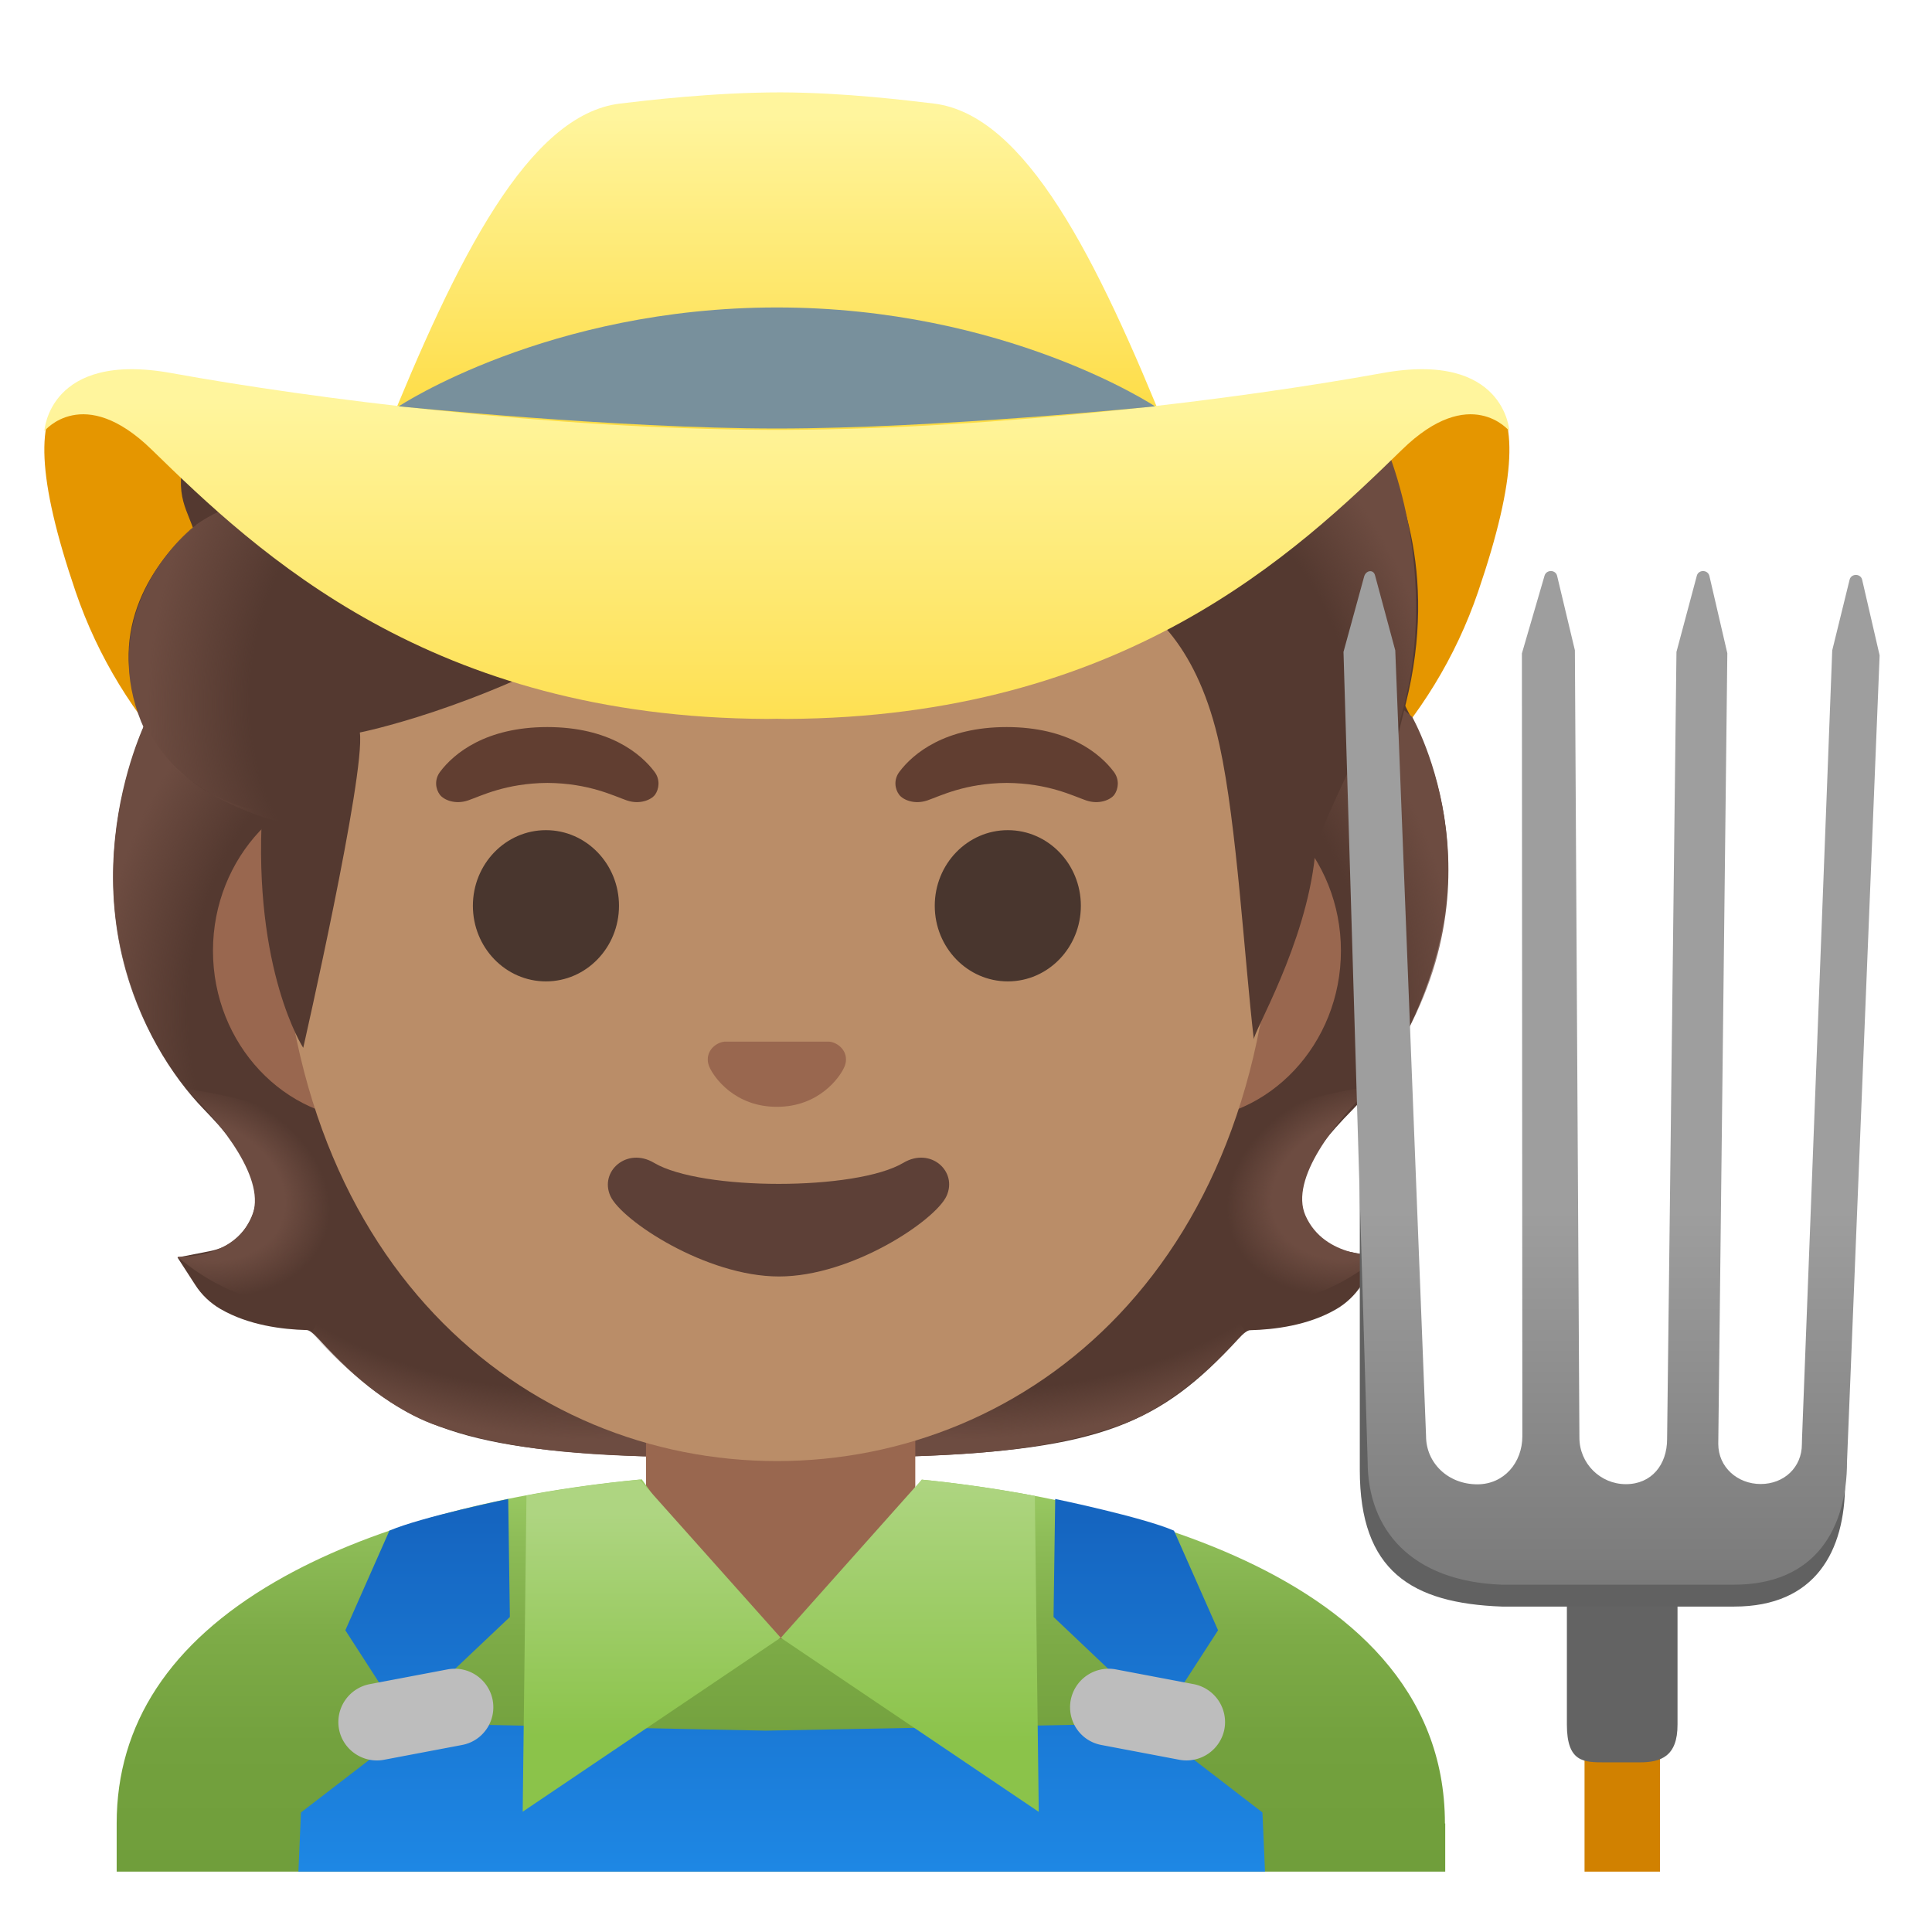
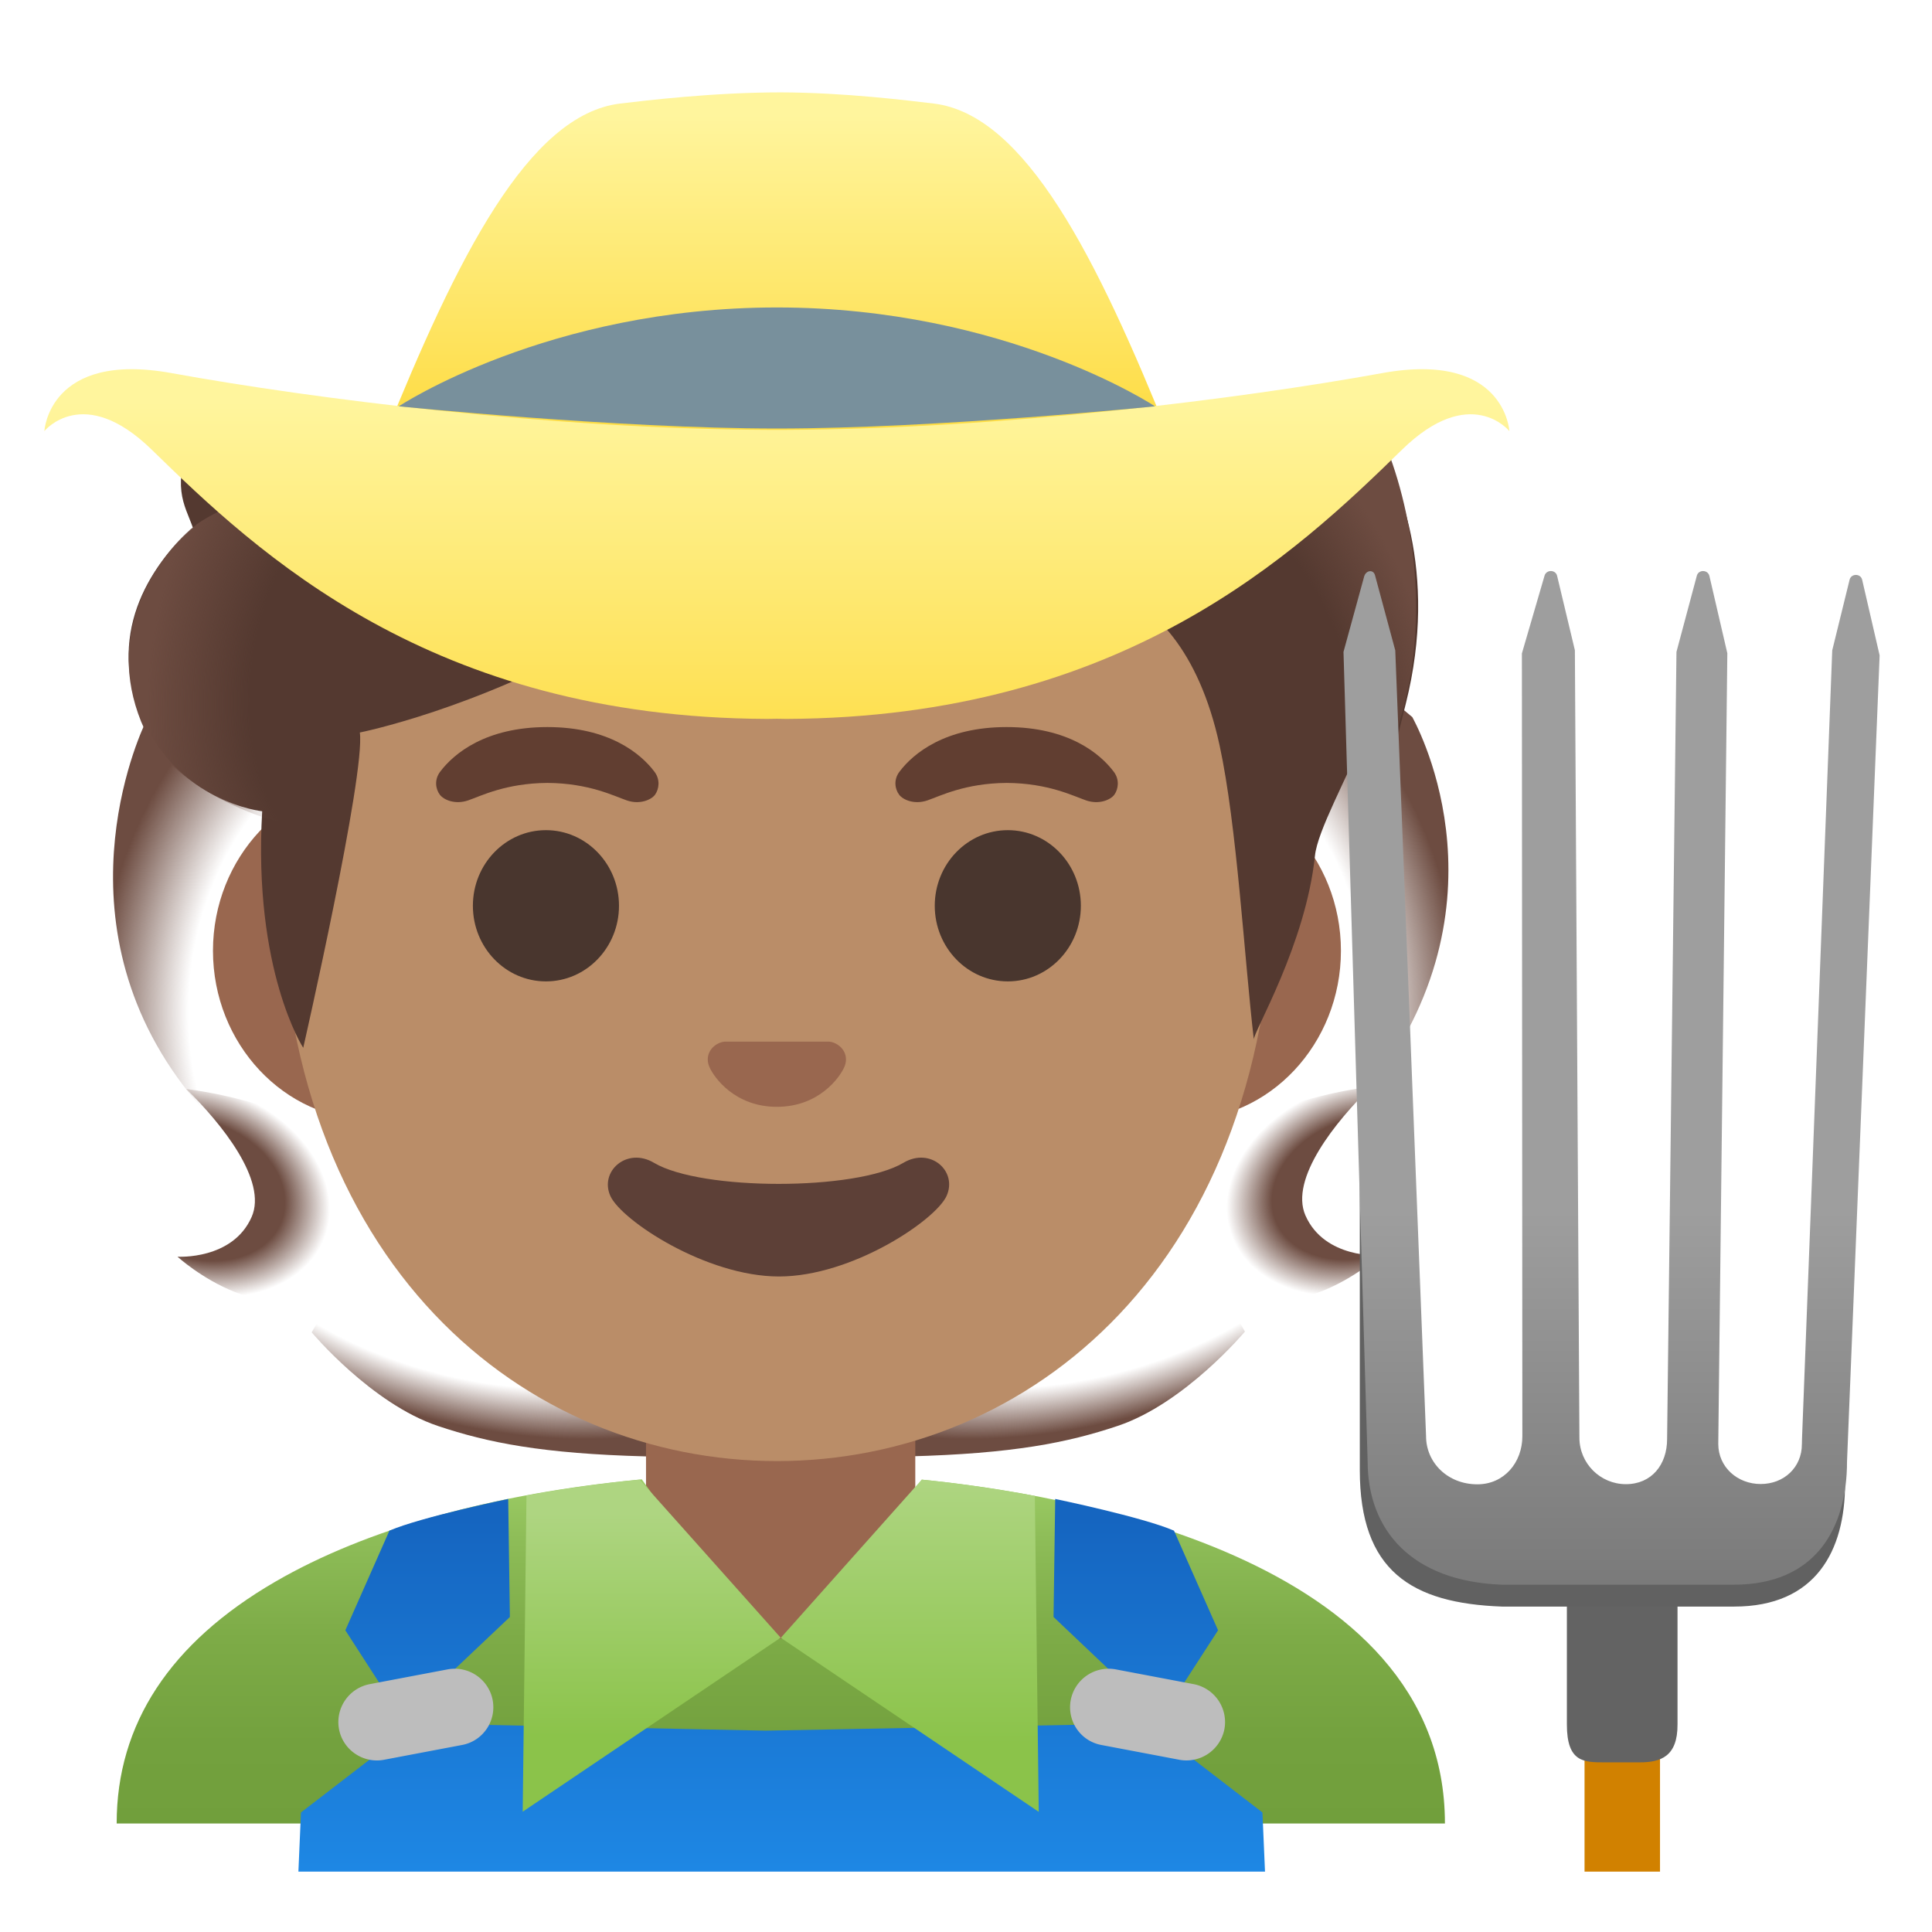
<svg xmlns="http://www.w3.org/2000/svg" width="800px" height="800px" viewBox="0 0 128 128" aria-hidden="true" role="img" class="iconify iconify--noto" preserveAspectRatio="xMidYMid meet">
-   <path d="M51.47 37.93C25.35 37.24-5.38 8.76 5.01 39.2c5.98 17.5 26.2 26.03 46.46 25.77c20.26.26 40.48-8.26 46.46-25.77c10.39-30.44-20.34-1.96-46.46-1.27z" fill="#e59600">
- 
- </path>
-   <path d="M86.54 80.78c-1.04-1.98-.2-3.94 3.07-7.26c4.06-4.11 9.41-14.79 4.1-25.56c0 0-.84-1.62-.83-1.66l-.75.83c-.15-.3-.31-.61-.49-.91c-1.15-.16-78.99-.16-80.14 0c-.32.56-.6 1.12-.86 1.68l-.99-.08c-4.9 11.84-.45 21.23 3.87 25.69c2.72 2.81 4.18 5.01 3.06 7.31c-.56 1.15-1.43 1.82-2.67 2.07l-2.15.42l1.17 1.81c.42.66 1 1.21 1.67 1.6c1.87 1.09 4.13 1.36 5.71 1.4c.18 0 .44.2.83.62c5.08 5.53 9.08 7.29 21.42 7.74l17.85.01C72.89 96.05 76.9 94.3 82 88.75c.39-.43.65-.62.83-.62c1.58-.04 3.85-.31 5.71-1.4c.67-.39 1.24-.94 1.67-1.6l1.17-1.81l-2.15-.42c-1.19-.25-2.07-.94-2.69-2.12z" fill="#543930">
- 
- </path>
  <radialGradient id="IconifyId17ecdb2904d178eab8601" cx="108.89" cy="44.966" r="22.987" gradientTransform="matrix(.966 -.26 .128 .474 -38.69 89.913)" gradientUnits="userSpaceOnUse">
    <stop offset=".728" stop-color="#6d4c41" stop-opacity="0">

</stop>
    <stop offset="1" stop-color="#6d4c41">

</stop>
  </radialGradient>
  <path d="M52.3 96.39l-.05-9.33l28.21-2.37l2.02 3.53s-3.98 4.76-8.43 6.25c-3.31 1.11-6.93 1.84-13.86 2.02l-7.89-.1z" fill="url(#IconifyId17ecdb2904d178eab8601)">

</path>
  <radialGradient id="IconifyId17ecdb2904d178eab8602" cx="109.017" cy="44.881" r="22.842" gradientTransform="matrix(-.966 -.26 -.128 .474 141.87 90.071)" gradientUnits="userSpaceOnUse">
    <stop offset=".728" stop-color="#6d4c41" stop-opacity="0">

</stop>
    <stop offset="1" stop-color="#6d4c41">

</stop>
  </radialGradient>
  <path d="M50.64 96.39l.05-9.27l-28.03-2.36l-2.01 3.51s3.95 4.73 8.38 6.21c3.29 1.1 6.89 1.83 13.77 2.01l7.84-.1z" fill="url(#IconifyId17ecdb2904d178eab8602)">

</path>
  <path d="M51.72 90.68H42.8v10.68c0 4.83 3.63 8.74 8.11 8.74h1.62c4.48 0 8.11-3.92 8.11-8.74V90.68h-8.92z" fill="#99674f">

</path>
  <radialGradient id="IconifyId17ecdb2904d178eab8603" cx="106.37" cy="61.688" r="26.407" gradientTransform="matrix(-.075 -.997 .831 -.062 31.463 176.223)" gradientUnits="userSpaceOnUse">
    <stop offset=".725" stop-color="#6d4c41" stop-opacity="0">

</stop>
    <stop offset="1" stop-color="#6d4c41">

</stop>
  </radialGradient>
  <path d="M91.03 71.78c-1.61 2.15-4.27 4.58-4.57 6.47c2.98-16.16-10.03-14.24-12.72-21.62c-.54-1.49-1.04-3.02-1.1-4.61c-.05-1.19 7.31-12.45 8-13.46c.84-1.24 12.93 8.95 12.93 8.95c-.01.02 6.81 11.78-2.54 24.27z" fill="url(#IconifyId17ecdb2904d178eab8603)">

</path>
  <radialGradient id="IconifyId17ecdb2904d178eab8604" cx="90.954" cy="49.198" r="9.161" gradientTransform="matrix(-.944 .336 -.245 -.711 188.116 83.09)" gradientUnits="userSpaceOnUse">
    <stop offset=".663" stop-color="#6d4c41">

</stop>
    <stop offset="1" stop-color="#6d4c41" stop-opacity="0">

</stop>
  </radialGradient>
  <path d="M80.18 84.32c-7.11-10.35 10.67-12.33 10.67-12.33c-2.33 2.28-5.43 6.1-4.36 8.54c1.27 2.88 4.94 2.65 4.94 2.65S85 89.06 80.18 84.32z" fill="url(#IconifyId17ecdb2904d178eab8604)">

</path>
  <path d="M78.31 51.78H24.63c-5.79 0-10.52 5.04-10.52 11.21S18.84 74.2 24.63 74.2H78.32c5.79 0 10.52-5.04 10.52-11.21S84.1 51.78 78.31 51.78z" fill="#99674f">

</path>
  <path d="M51.47 13.11c-17.1 0-32.93 18.28-32.93 44.59c0 26.17 16.31 39.1 32.93 39.1S84.4 83.87 84.4 57.7c0-26.31-15.83-44.59-32.93-44.59z" fill="#ba8d68">

</path>
  <g fill="#49362e">
    <ellipse cx="36.17" cy="60.01" rx="4.84" ry="5.01">

</ellipse>
    <ellipse cx="66.77" cy="60.01" rx="4.84" ry="5.01">

</ellipse>
  </g>
  <path d="M59.85 77.04c-3.13 1.86-13.39 1.86-16.52 0c-1.8-1.07-3.63.57-2.89 2.2c.73 1.61 6.33 5.33 11.17 5.33s10.36-3.72 11.1-5.33c.75-1.64-1.06-3.27-2.86-2.2z" fill="#5d4037">

</path>
  <g fill="#613e31">
    <path d="M43.36 51.13c-.91-1.21-3.02-2.96-7.1-2.96s-6.19 1.75-7.1 2.96c-.4.53-.3 1.15-.02 1.52c.26.35 1.02.67 1.87.38s2.49-1.14 5.26-1.16c2.76.02 4.41.87 5.26 1.16c.85.29 1.61-.03 1.87-.38c.26-.37.36-.99-.04-1.52z">

</path>
    <path d="M73.79 51.13c-.91-1.21-3.02-2.96-7.1-2.96s-6.19 1.75-7.1 2.96c-.4.53-.3 1.15-.02 1.52c.26.35 1.02.67 1.87.38s2.49-1.14 5.26-1.16c2.76.02 4.41.87 5.26 1.16s1.61-.03 1.87-.38c.26-.37.36-.99-.04-1.52z">

</path>
  </g>
  <path d="M55.26 69.09c-.1-.04-.21-.07-.32-.08H48c-.11.01-.21.04-.32.08c-.63.26-.98.91-.68 1.6c.3.69 1.68 2.64 4.47 2.64s4.17-1.95 4.47-2.64c.3-.69-.05-1.34-.68-1.6z" fill="#99674f">

</path>
  <g>
    <radialGradient id="IconifyId17ecdb2904d178eab8605" cx="106.533" cy="61.498" r="26.233" gradientTransform="matrix(.075 -.997 -.831 -.062 71.472 176.564)" gradientUnits="userSpaceOnUse">
      <stop offset=".725" stop-color="#6d4c41" stop-opacity="0">

</stop>
      <stop offset="1" stop-color="#6d4c41">

</stop>
    </radialGradient>
    <path d="M12.16 71.94c1.61 2.13 4.25 4.55 4.54 6.43c-2.96-16.05 9.97-14.15 12.64-21.48c.54-1.48 1.03-3 1.1-4.58c.05-1.18-7.27-12.37-7.94-13.37c-.83-1.23-12.85 8.9-12.85 8.9s-6.25 12.54 2.51 24.1z" fill="url(#IconifyId17ecdb2904d178eab8605)">

</path>
    <radialGradient id="IconifyId17ecdb2904d178eab8606" cx="91.193" cy="49.087" r="9.103" gradientTransform="matrix(.944 .336 .245 -.711 -85.133 83.043)" gradientUnits="userSpaceOnUse">
      <stop offset=".663" stop-color="#6d4c41">

</stop>
      <stop offset="1" stop-color="#6d4c41" stop-opacity="0">

</stop>
    </radialGradient>
    <path d="M22.94 84.4c7.06-10.28-10.6-12.25-10.6-12.25c2.32 2.27 5.4 6.07 4.33 8.48c-1.26 2.86-4.91 2.63-4.91 2.63s6.39 5.85 11.18 1.14z" fill="url(#IconifyId17ecdb2904d178eab8606)">

</path>
  </g>
  <path d="M90.86 28.86c-.16-.24-.34-.5-.53-.75c-.35.06-.74.13-1.12.19c-.38-.72-.72-1.29-.97-1.66c-.06-.08-4.83.82-11.92 1.74H24.58c-6.01-.81-10.02-1.61-10.34-1.74c-.2.6-.35 1.18-.46 1.74h-1.02c-1.42 4.01-.57 4.92.03 6.61c-2.48 2.1-5.84 6.67-3.45 12.38c2.41 5.78 8.03 6.38 8.03 6.38c-.61 10.55 2.72 15.67 2.72 15.67s4.13-18.12 3.75-20.89c0 0 7.62-1.51 16.27-6.46c5.85-3.35 9.84-7.27 16.41-8.75c10-2.25 12.23 4.99 12.23 4.99S78 36.53 80.8 49.38c1.15 5.29 1.64 14.12 2.27 19.49c-.05-.47 3.44-6.28 4.05-12.18c.17-1.64 2.07-5.04 3.43-8.32c.57 1.07 1.22 2.36 1.41 3.01c0 0 1.1-4.46 1.18-4.77c2.2-8.78-.55-15.13-2.28-17.75z" fill="#543930">

</path>
  <g>
    <radialGradient id="IconifyId17ecdb2904d178eab8607" cx="26.72" cy="83.07" r="16.886" gradientTransform="matrix(.991 .137 .192 -1.4 -15.657 157.665)" gradientUnits="userSpaceOnUse">
      <stop offset=".598" stop-color="#6d4c41" stop-opacity="0">

</stop>
      <stop offset="1" stop-color="#6d4c41">

</stop>
    </radialGradient>
    <path d="M12.56 35.13C10.19 37.25 7 41.97 9.35 47.81c1.77 4.41 8.09 6.33 8.09 6.33c0 .02 1.26.4 1.91.4l1.48-22.02c-3.03 0-5.94.91-7.82 2.23c.02.03-.46.35-.45.38z" fill="url(#IconifyId17ecdb2904d178eab8607)">

</path>
    <radialGradient id="IconifyId17ecdb2904d178eab8608" cx="76.736" cy="80.423" r="24.991" gradientTransform="matrix(.308 .952 .706 -.228 -3.648 -7.087)" gradientUnits="userSpaceOnUse">
      <stop offset=".699" stop-color="#6d4c41" stop-opacity="0">

</stop>
      <stop offset="1" stop-color="#6d4c41">

</stop>
    </radialGradient>
    <path d="M86.75 57.5c.16-1.55 4.34-3.6 6.14-10.26c.19-.71.35-1.43.5-2.15c1.46-8.09-1.16-15.52-2.79-17.98c-2.26-3.41-11.76 3.37-10.14 6.08c5.06 8.47 4.9 16.19 6.29 24.31z" fill="url(#IconifyId17ecdb2904d178eab8608)">

</path>
  </g>
  <g>
    <linearGradient id="IconifyId17ecdb2904d178eab8609" gradientUnits="userSpaceOnUse" x1="51.72" y1="4" x2="51.72" y2="29.982" gradientTransform="matrix(1 0 0 -1 0 128)">
      <stop offset="0" stop-color="#709e3b">

</stop>
      <stop offset=".328" stop-color="#73a13e">

</stop>
      <stop offset=".595" stop-color="#7dab47">

</stop>
      <stop offset=".839" stop-color="#8dbc57">

</stop>
      <stop offset="1" stop-color="#9ccc65">

</stop>
    </linearGradient>
-     <path d="M95.73 120.81c0-17.79-25.56-21.89-34.66-22.78l-7.67 10.54h-3.33l-7.55-10.56c-9.85.93-18.23 3.27-24.28 6.78c-6.98 4.05-10.51 9.44-10.51 16.01v3.2h88.02v-3.19z" fill="url(#IconifyId17ecdb2904d178eab8609)">
+     <path d="M95.73 120.81c0-17.79-25.56-21.89-34.66-22.78l-7.67 10.54h-3.33l-7.55-10.56c-9.85.93-18.23 3.27-24.28 6.78c-6.98 4.05-10.51 9.44-10.51 16.01v3.2v-3.19z" fill="url(#IconifyId17ecdb2904d178eab8609)">

</path>
    <linearGradient id="IconifyId17ecdb2904d178eab8610" gradientUnits="userSpaceOnUse" x1="51.791" y1="3.482" x2="51.791" y2="28.074" gradientTransform="matrix(1 0 0 -1 0 128)">
      <stop offset="0" stop-color="#1e88e5">

</stop>
      <stop offset="1" stop-color="#1565c0">

</stop>
    </linearGradient>
    <path fill="url(#IconifyId17ecdb2904d178eab8610)" d="M83.64 120.08l-7.17-5.52l.25-.39l-25.99.49l-23.87-.49l.25.39l-7.17 5.52l-.17 3.92h64.04z">

</path>
    <linearGradient id="IconifyId17ecdb2904d178eab8611" gradientUnits="userSpaceOnUse" x1="28.334" y1="4.008" x2="28.334" y2="27.385" gradientTransform="matrix(1 0 0 -1 0 128)">
      <stop offset="0" stop-color="#1e88e5">

</stop>
      <stop offset="1" stop-color="#1565c0">

</stop>
    </linearGradient>
    <path d="M33.78 107.13l-.11-7.82s-5.79 1.2-7.87 2.1l-2.92 6.6l3.78 5.86l7.12-6.74z" fill="url(#IconifyId17ecdb2904d178eab8611)">

</path>
    <linearGradient id="IconifyId17ecdb2904d178eab8612" gradientUnits="userSpaceOnUse" x1="65.915" y1="4.008" x2="65.915" y2="27.385" gradientTransform="rotate(180 70.581 64)">
      <stop offset="0" stop-color="#1e88e5">

</stop>
      <stop offset="1" stop-color="#1565c0">

</stop>
    </linearGradient>
    <path d="M69.8 107.13l.11-7.82s5.79 1.2 7.87 2.1l2.92 6.6l-3.79 5.86l-7.11-6.74z" fill="url(#IconifyId17ecdb2904d178eab8612)">

</path>
    <path d="M72.97 115.61l5.17.98a2.56 2.56 0 0 0 2.98-2.03a2.56 2.56 0 0 0-2.03-2.98l-5.17-.98a2.56 2.56 0 0 0-2.98 2.03c-.26 1.39.64 2.72 2.03 2.98z" fill="#bdbdbd">

</path>
    <g>
      <path d="M30.61 115.61l-5.17.98c-1.38.26-2.72-.65-2.98-2.03a2.56 2.56 0 0 1 2.03-2.98l5.17-.98a2.56 2.56 0 0 1 2.98 2.03c.26 1.39-.64 2.72-2.03 2.98z" fill="#bdbdbd">

</path>
    </g>
    <linearGradient id="IconifyId17ecdb2904d178eab8613" gradientUnits="userSpaceOnUse" x1="43.175" y1="27.731" x2="43.175" y2="12.954" gradientTransform="matrix(1 0 0 -1 0 128)">
      <stop offset="0" stop-color="#aed581">

</stop>
      <stop offset="1" stop-color="#8bc34a">

</stop>
    </linearGradient>
    <path d="M42.38 98.03c-2.61.25-5.11.61-7.5 1.05l-.25 20.95l17.09-11.53l-9.34-10.47z" fill="url(#IconifyId17ecdb2904d178eab8613)">

</path>
    <linearGradient id="IconifyId17ecdb2904d178eab8614" gradientUnits="userSpaceOnUse" x1="60.265" y1="29.912" x2="60.265" y2="12.478" gradientTransform="matrix(1 0 0 -1 0 128)">
      <stop offset="0" stop-color="#aed581">

</stop>
      <stop offset="1" stop-color="#8bc34a">

</stop>
    </linearGradient>
    <path d="M68.56 99.11c-2.96-.56-5.59-.89-7.49-1.08l-9.34 10.48l17.09 11.53l-.26-20.93z" fill="url(#IconifyId17ecdb2904d178eab8614)">

</path>
  </g>
  <g>
    <linearGradient id="IconifyId17ecdb2904d178eab8615" gradientUnits="userSpaceOnUse" x1="51.471" y1="120.426" x2="51.471" y2="96.641" gradientTransform="matrix(1 0 0 -1 0 128)">
      <stop offset=".003" stop-color="#fff59d">

</stop>
      <stop offset=".553" stop-color="#fee565">

</stop>
      <stop offset=".996" stop-color="#fdd835">

</stop>
    </linearGradient>
    <path d="M77.49 29.04C72.67 17.05 67.93 7.59 61.86 6.86c-1.62-.19-5.86-.73-10.15-.74c-4.45 0-8.95.54-10.62.74c-6.07.73-10.81 10.19-15.64 22.17c-2.62 6.5 54.66 6.5 52.04.01z" fill="url(#IconifyId17ecdb2904d178eab8615)">

</path>
    <linearGradient id="IconifyId17ecdb2904d178eab8616" gradientUnits="userSpaceOnUse" x1="51.47" y1="101.453" x2="51.47" y2="72.425" gradientTransform="matrix(1 0 0 -1 0 128)">
      <stop offset=".003" stop-color="#fff59d">

</stop>
      <stop offset=".553" stop-color="#fee565">

</stop>
      <stop offset=".996" stop-color="#fdd835">

</stop>
    </linearGradient>
    <path d="M91.57 24.72c-9.43 1.71-25.18 3.7-39.53 3.76H50.9c-14.35-.06-30.1-2.05-39.53-3.76c-8.14-1.48-8.43 3.84-8.43 3.84s2.58-3.19 7.11 1.23c7.03 6.86 18.48 17.75 40.77 17.84c.22 0 .43-.01.65-.01c.22 0 .43.01.65.01c22.3-.1 33.74-10.98 40.77-17.84c4.53-4.42 7.11-1.23 7.11-1.23s-.29-5.32-8.43-3.84z" fill="url(#IconifyId17ecdb2904d178eab8616)">

</path>
    <g>
      <path d="M51.47 20.37c-15.18 0-25.05 6.55-25.05 6.55s14.37 1.47 25.05 1.47s25.05-1.47 25.05-1.47s-9.87-6.55-25.05-6.55z" fill="#78909c">

</path>
    </g>
  </g>
  <g>
    <path fill="none" stroke="#d18100" stroke-width="5" stroke-miterlimit="10" d="M107.48 109.01V124">

</path>
    <path d="M108.64 116.76h-2.32c-1.39 0-2.51 0-2.51-2.51v-12.01h7.33v12.01c.01 2.13-1.12 2.51-2.5 2.51z" fill="#636363">

</path>
    <path d="M116.73 99.5c-1.84 0-7.74.06-9.07.06c-2.12 0-7.74-.19-10.03-.19c-7.48 0-7.54-26.69-7.54-26.69v24.71c0 6.69 3.42 8.83 9.42 9.05h15.38c5.42 0 7.35-3.71 7.35-8.15l-.38-4.86c-.02.01-1.47 6.07-5.13 6.07z" fill="#616161">

</path>
    <linearGradient id="IconifyId17ecdb2904d178eab8617" gradientUnits="userSpaceOnUse" x1="106.778" y1="19.532" x2="106.778" y2="78.202" gradientTransform="matrix(1 0 0 -1 0 128)">
      <stop offset="0" stop-color="#757575">

</stop>
      <stop offset=".482" stop-color="#9e9e9e">

</stop>
    </linearGradient>
    <path d="M123.37 38.4c-.11-.42-.73-.41-.83.01l-1.15 4.68l-2 52.18s-.01.27-.01.41c0 1.54-1.19 2.64-2.73 2.64s-2.81-1.12-2.81-2.66c0-.22.6-52.38.6-52.38l-1.19-5.13c-.11-.42-.72-.42-.83-.01l-1.35 5.05l-.62 52.15c0 1.7-1.03 2.99-2.73 2.99s-3.08-1.38-3.08-3.08l-.3-52.17l-1.18-4.94c-.11-.41-.71-.41-.83 0l-1.5 5.15l.03 51.86c0 1.76-1.22 3.19-2.98 3.19c-1.96 0-3.4-1.43-3.4-3.19l-2.04-52.06l-1.34-4.97c-.11-.42-.6-.34-.72.07l-1.37 5l1.6 53.63c0 4.52 2.88 7.94 8.88 8.17h15.38c5.42 0 7.5-3.73 7.5-8.17l2.16-53.4l-1.16-5.02z" fill="url(#IconifyId17ecdb2904d178eab8617)">

</path>
  </g>
</svg>